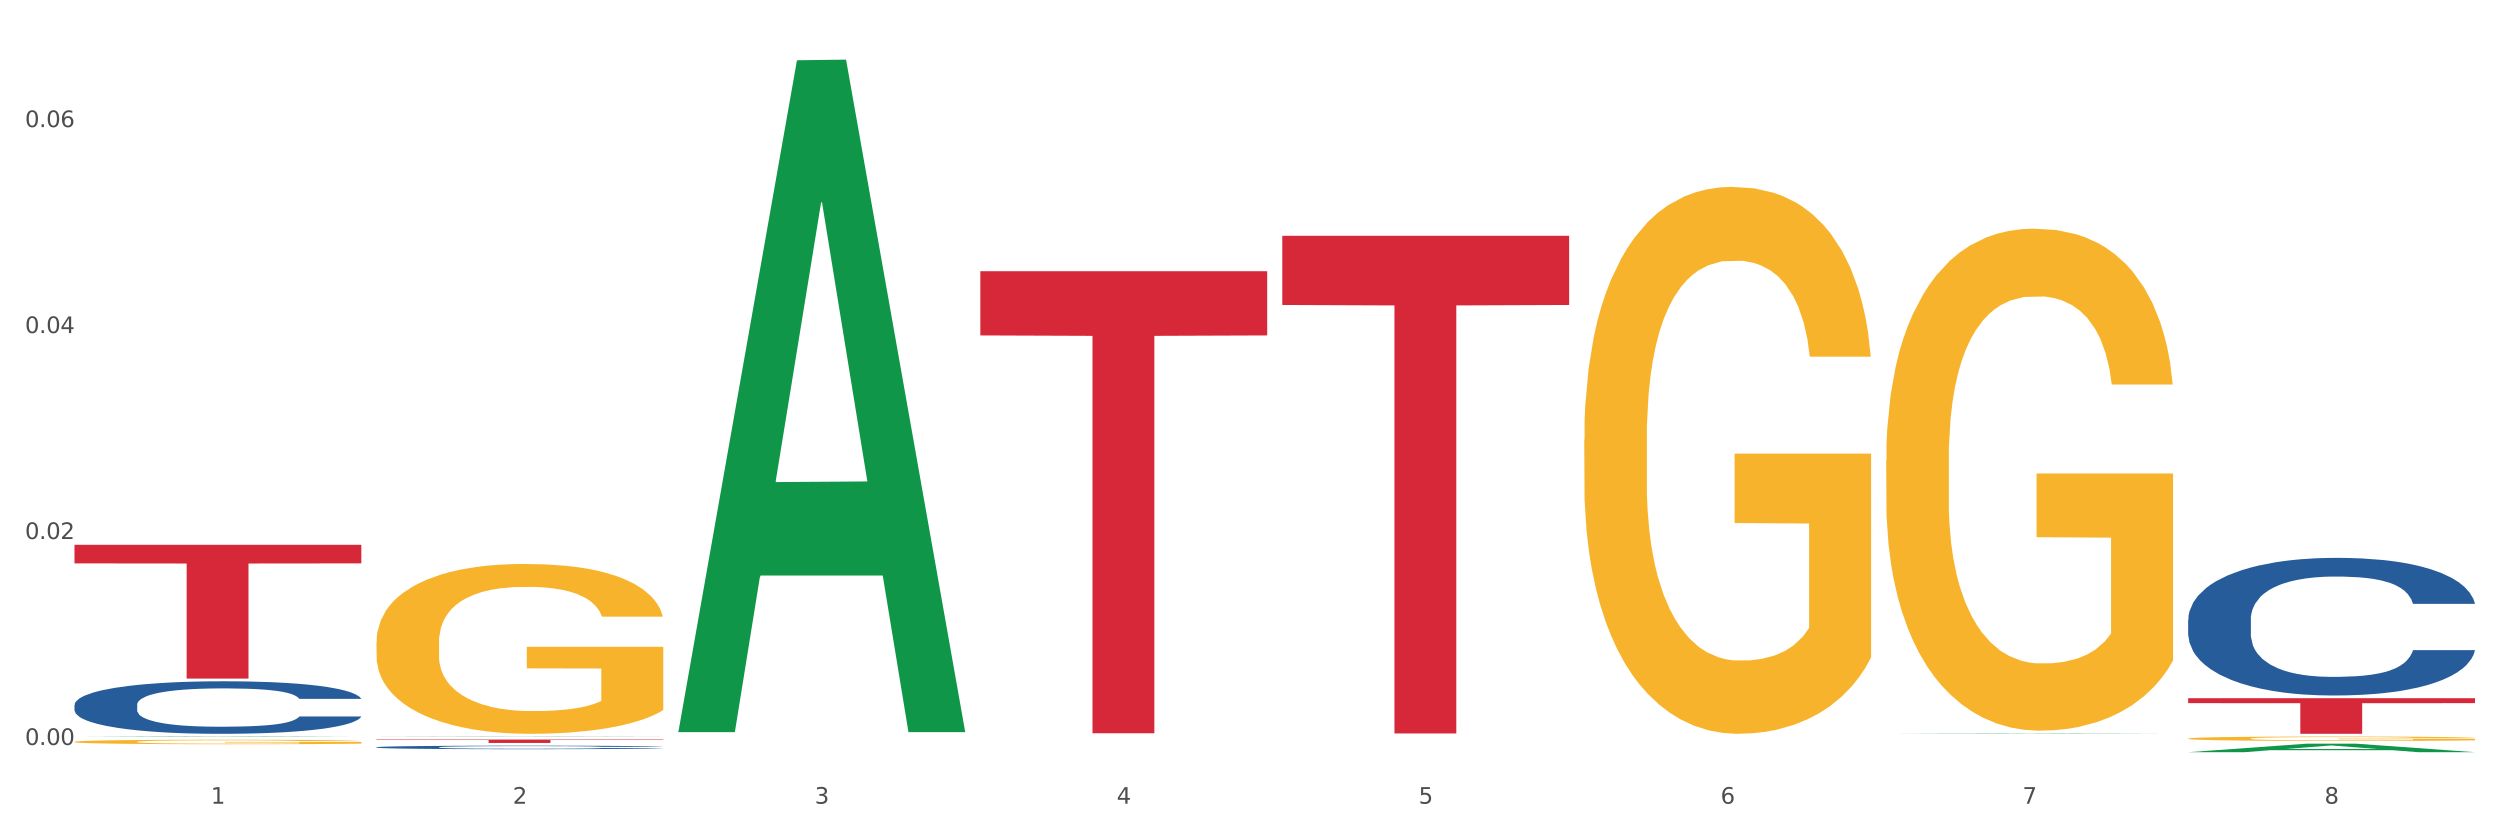
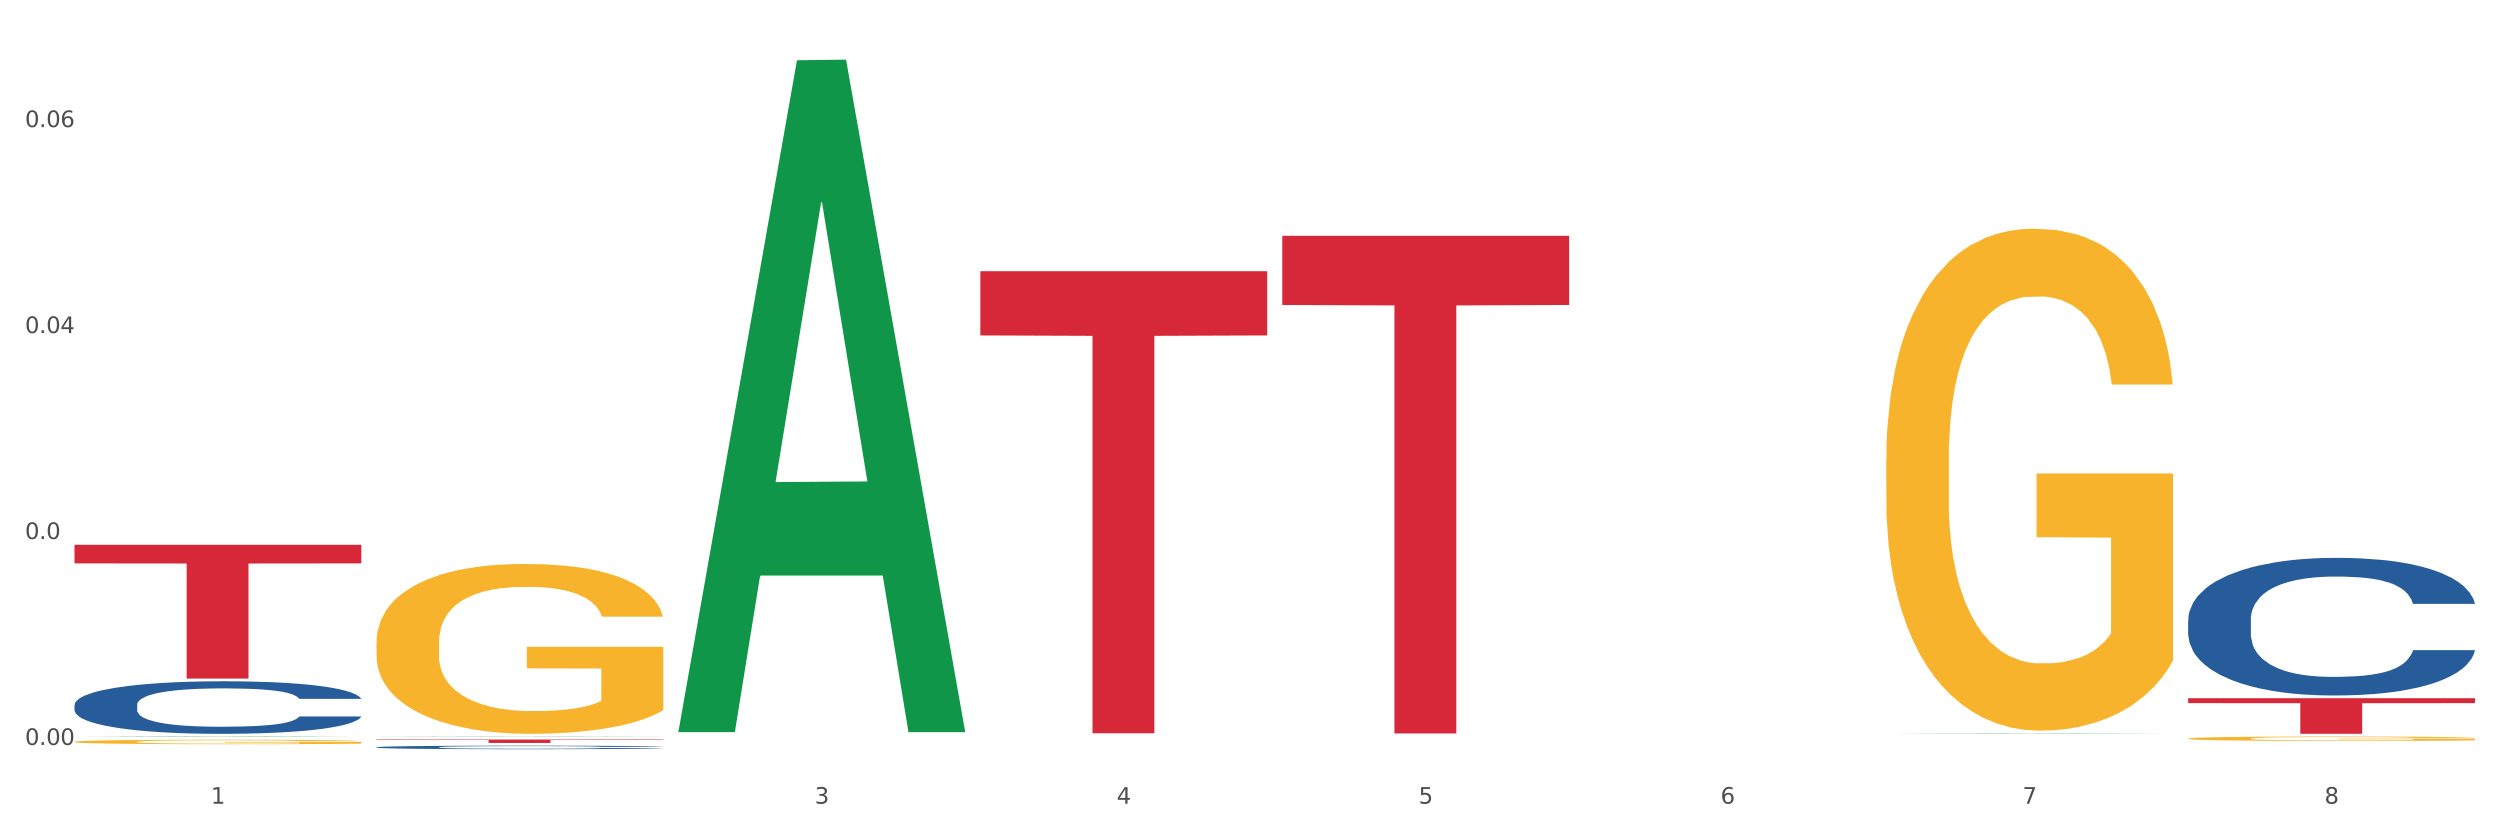
<svg xmlns="http://www.w3.org/2000/svg" xmlns:xlink="http://www.w3.org/1999/xlink" width="1080pt" height="360pt" viewBox="0 0 1080 360" version="1.1">
  <rect x="0" y="0" width="1080" height="360" fill="#333333" stroke="none" />
  <defs>
    <style type="text/css">*{stroke-linejoin: round; stroke-linecap: butt}</style>
  </defs>
  <g id="figure_1">
    <g id="patch_1">
      <path d="M 0 360  L 1080 360  L 1080 0  L 0 0  z " style="fill: #ffffff; stroke: #ffffff; stroke-linejoin: miter" />
    </g>
    <g id="axes_1">
      <g id="matplotlib.axis_1">
        <g id="xtick_1">
          <g id="text_1">
            <g style="fill: #4d4d4d" transform="translate(91.082 347.204) scale(0.096 -0.096)">
              <defs>
                <path id="DejaVuSans-31" d="M 794 531  L 1825 531  L 1825 4091  L 703 3866  L 703 4441  L 1819 4666  L 2450 4666  L 2450 531  L 3481 531  L 3481 0  L 794 0  L 794 531  z " transform="scale(0.016)" />
              </defs>
              <use xlink:href="#DejaVuSans-31" />
            </g>
          </g>
        </g>
        <g id="xtick_2">
          <g id="text_2">
            <g style="fill: #4d4d4d" transform="translate(221.525 347.204) scale(0.096 -0.096)">
              <defs>
-                 <path id="DejaVuSans-32" d="M 1228 531  L 3431 531  L 3431 0  L 469 0  L 469 531  Q 828 903 1448 1529  Q 2069 2156 2228 2338  Q 2531 2678 2651 2914  Q 2772 3150 2772 3378  Q 2772 3750 2511 3984  Q 2250 4219 1831 4219  Q 1534 4219 1204 4116  Q 875 4013 500 3803  L 500 4441  Q 881 4594 1212 4672  Q 1544 4750 1819 4750  Q 2544 4750 2975 4387  Q 3406 4025 3406 3419  Q 3406 3131 3298 2873  Q 3191 2616 2906 2266  Q 2828 2175 2409 1742  Q 1991 1309 1228 531  z " transform="scale(0.016)" />
-               </defs>
+                 </defs>
              <use xlink:href="#DejaVuSans-32" />
            </g>
          </g>
        </g>
        <g id="xtick_3">
          <g id="text_3">
            <g style="fill: #4d4d4d" transform="translate(351.968 347.204) scale(0.096 -0.096)">
              <defs>
                <path id="DejaVuSans-33" d="M 2597 2516  Q 3050 2419 3304 2112  Q 3559 1806 3559 1356  Q 3559 666 3084 287  Q 2609 -91 1734 -91  Q 1441 -91 1130 -33  Q 819 25 488 141  L 488 750  Q 750 597 1062 519  Q 1375 441 1716 441  Q 2309 441 2620 675  Q 2931 909 2931 1356  Q 2931 1769 2642 2001  Q 2353 2234 1838 2234  L 1294 2234  L 1294 2753  L 1863 2753  Q 2328 2753 2575 2939  Q 2822 3125 2822 3475  Q 2822 3834 2567 4026  Q 2313 4219 1838 4219  Q 1578 4219 1281 4162  Q 984 4106 628 3988  L 628 4550  Q 988 4650 1302 4700  Q 1616 4750 1894 4750  Q 2613 4750 3031 4423  Q 3450 4097 3450 3541  Q 3450 3153 3228 2886  Q 3006 2619 2597 2516  z " transform="scale(0.016)" />
              </defs>
              <use xlink:href="#DejaVuSans-33" />
            </g>
          </g>
        </g>
        <g id="xtick_4">
          <g id="text_4">
            <g style="fill: #4d4d4d" transform="translate(482.412 347.204) scale(0.096 -0.096)">
              <defs>
                <path id="DejaVuSans-34" d="M 2419 4116  L 825 1625  L 2419 1625  L 2419 4116  z M 2253 4666  L 3047 4666  L 3047 1625  L 3713 1625  L 3713 1100  L 3047 1100  L 3047 0  L 2419 0  L 2419 1100  L 313 1100  L 313 1709  L 2253 4666  z " transform="scale(0.016)" />
              </defs>
              <use xlink:href="#DejaVuSans-34" />
            </g>
          </g>
        </g>
        <g id="xtick_5">
          <g id="text_5">
            <g style="fill: #4d4d4d" transform="translate(612.855 347.204) scale(0.096 -0.096)">
              <defs>
                <path id="DejaVuSans-35" d="M 691 4666  L 3169 4666  L 3169 4134  L 1269 4134  L 1269 2991  Q 1406 3038 1543 3061  Q 1681 3084 1819 3084  Q 2600 3084 3056 2656  Q 3513 2228 3513 1497  Q 3513 744 3044 326  Q 2575 -91 1722 -91  Q 1428 -91 1123 -41  Q 819 9 494 109  L 494 744  Q 775 591 1075 516  Q 1375 441 1709 441  Q 2250 441 2565 725  Q 2881 1009 2881 1497  Q 2881 1984 2565 2268  Q 2250 2553 1709 2553  Q 1456 2553 1204 2497  Q 953 2441 691 2322  L 691 4666  z " transform="scale(0.016)" />
              </defs>
              <use xlink:href="#DejaVuSans-35" />
            </g>
          </g>
        </g>
        <g id="xtick_6">
          <g id="text_6">
            <g style="fill: #4d4d4d" transform="translate(743.299 347.204) scale(0.096 -0.096)">
              <defs>
                <path id="DejaVuSans-36" d="M 2113 2584  Q 1688 2584 1439 2293  Q 1191 2003 1191 1497  Q 1191 994 1439 701  Q 1688 409 2113 409  Q 2538 409 2786 701  Q 3034 994 3034 1497  Q 3034 2003 2786 2293  Q 2538 2584 2113 2584  z M 3366 4563  L 3366 3988  Q 3128 4100 2886 4159  Q 2644 4219 2406 4219  Q 1781 4219 1451 3797  Q 1122 3375 1075 2522  Q 1259 2794 1537 2939  Q 1816 3084 2150 3084  Q 2853 3084 3261 2657  Q 3669 2231 3669 1497  Q 3669 778 3244 343  Q 2819 -91 2113 -91  Q 1303 -91 875 529  Q 447 1150 447 2328  Q 447 3434 972 4092  Q 1497 4750 2381 4750  Q 2619 4750 2861 4703  Q 3103 4656 3366 4563  z " transform="scale(0.016)" />
              </defs>
              <use xlink:href="#DejaVuSans-36" />
            </g>
          </g>
        </g>
        <g id="xtick_7">
          <g id="text_7">
            <g style="fill: #4d4d4d" transform="translate(873.742 347.204) scale(0.096 -0.096)">
              <defs>
                <path id="DejaVuSans-37" d="M 525 4666  L 3525 4666  L 3525 4397  L 1831 0  L 1172 0  L 2766 4134  L 525 4134  L 525 4666  z " transform="scale(0.016)" />
              </defs>
              <use xlink:href="#DejaVuSans-37" />
            </g>
          </g>
        </g>
        <g id="xtick_8">
          <g id="text_8">
            <g style="fill: #4d4d4d" transform="translate(1004.185 347.204) scale(0.096 -0.096)">
              <defs>
                <path id="DejaVuSans-38" d="M 2034 2216  Q 1584 2216 1326 1975  Q 1069 1734 1069 1313  Q 1069 891 1326 650  Q 1584 409 2034 409  Q 2484 409 2743 651  Q 3003 894 3003 1313  Q 3003 1734 2745 1975  Q 2488 2216 2034 2216  z M 1403 2484  Q 997 2584 770 2862  Q 544 3141 544 3541  Q 544 4100 942 4425  Q 1341 4750 2034 4750  Q 2731 4750 3128 4425  Q 3525 4100 3525 3541  Q 3525 3141 3298 2862  Q 3072 2584 2669 2484  Q 3125 2378 3379 2068  Q 3634 1759 3634 1313  Q 3634 634 3220 271  Q 2806 -91 2034 -91  Q 1263 -91 848 271  Q 434 634 434 1313  Q 434 1759 690 2068  Q 947 2378 1403 2484  z M 1172 3481  Q 1172 3119 1398 2916  Q 1625 2713 2034 2713  Q 2441 2713 2670 2916  Q 2900 3119 2900 3481  Q 2900 3844 2670 4047  Q 2441 4250 2034 4250  Q 1625 4250 1398 4047  Q 1172 3844 1172 3481  z " transform="scale(0.016)" />
              </defs>
              <use xlink:href="#DejaVuSans-38" />
            </g>
          </g>
        </g>
        <g id="xtick_9" />
        <g id="xtick_10" />
        <g id="xtick_11" />
        <g id="xtick_12" />
        <g id="xtick_13" />
        <g id="xtick_14" />
        <g id="xtick_15" />
      </g>
      <g id="matplotlib.axis_2">
        <g id="ytick_1">
          <g id="text_9">
            <g style="fill: #4d4d4d" transform="translate(10.8 321.827) scale(0.096 -0.096)">
              <defs>
                <path id="DejaVuSans-30" d="M 2034 4250  Q 1547 4250 1301 3770  Q 1056 3291 1056 2328  Q 1056 1369 1301 889  Q 1547 409 2034 409  Q 2525 409 2770 889  Q 3016 1369 3016 2328  Q 3016 3291 2770 3770  Q 2525 4250 2034 4250  z M 2034 4750  Q 2819 4750 3233 4129  Q 3647 3509 3647 2328  Q 3647 1150 3233 529  Q 2819 -91 2034 -91  Q 1250 -91 836 529  Q 422 1150 422 2328  Q 422 3509 836 4129  Q 1250 4750 2034 4750  z " transform="scale(0.016)" />
                <path id="DejaVuSans-2e" d="M 684 794  L 1344 794  L 1344 0  L 684 0  L 684 794  z " transform="scale(0.016)" />
              </defs>
              <use xlink:href="#DejaVuSans-30" />
              <use xlink:href="#DejaVuSans-2e" transform="translate(63.623 0)" />
              <use xlink:href="#DejaVuSans-30" transform="translate(95.41 0)" />
              <use xlink:href="#DejaVuSans-30" transform="translate(159.033 0)" />
            </g>
          </g>
        </g>
        <g id="ytick_2">
          <g id="text_10">
            <g style="fill: #4d4d4d" transform="translate(10.8 232.854) scale(0.096 -0.096)">
              <use xlink:href="#DejaVuSans-30" />
              <use xlink:href="#DejaVuSans-2e" transform="translate(63.623 0)" />
              <use xlink:href="#DejaVuSans-30" transform="translate(95.41 0)" />
              <use xlink:href="#DejaVuSans-32" transform="translate(159.033 0)" />
            </g>
          </g>
        </g>
        <g id="ytick_3">
          <g id="text_11">
            <g style="fill: #4d4d4d" transform="translate(10.8 143.881) scale(0.096 -0.096)">
              <use xlink:href="#DejaVuSans-30" />
              <use xlink:href="#DejaVuSans-2e" transform="translate(63.623 0)" />
              <use xlink:href="#DejaVuSans-30" transform="translate(95.41 0)" />
              <use xlink:href="#DejaVuSans-34" transform="translate(159.033 0)" />
            </g>
          </g>
        </g>
        <g id="ytick_4">
          <g id="text_12">
            <g style="fill: #4d4d4d" transform="translate(10.8 54.908) scale(0.096 -0.096)">
              <use xlink:href="#DejaVuSans-30" />
              <use xlink:href="#DejaVuSans-2e" transform="translate(63.623 0)" />
              <use xlink:href="#DejaVuSans-30" transform="translate(95.41 0)" />
              <use xlink:href="#DejaVuSans-36" transform="translate(159.033 0)" />
            </g>
          </g>
        </g>
        <g id="ytick_5" />
        <g id="ytick_6" />
        <g id="ytick_7" />
      </g>
      <g id="PolyCollection_1">
        <path d="M 32.175 318.393  L 32.303 318.393  L 83.404 318.18  L 104.611 318.179  L 156.096 318.394  L 131.567 318.394  L 120.453 318.344  L 67.691 318.344  L 67.307 318.345  L 56.576 318.394  L 32.175 318.394  L 32.175 318.393  L 74.334 318.314  L 113.81 318.314  L 94.263 318.225  L 94.008 318.225  L 93.752 318.225  L 74.206 318.314  L 74.334 318.314  L 32.175 318.393  z " clip-path="url(#pb05c1bc5c5)" style="fill: #109648" />
-         <path d="M 684.392 189.909  L 684.538 189.693  L 684.538 181.925  L 684.831 175.235  L 686.294 159.051  L 688.489 145.672  L 690.098 138.551  L 691.707 132.725  L 693.609 126.898  L 695.95 120.856  L 700.193 112.009  L 702.827 107.477  L 706.045 102.73  L 711.898 95.824  L 716.14 91.94  L 720.53 88.703  L 727.699 84.819  L 732.38 83.093  L 737.355 81.798  L 743.353 80.935  L 747.889 80.719  L 757.838 81.366  L 766.323 83.308  L 770.42 84.819  L 775.687 87.409  L 778.467 89.135  L 783.002 92.587  L 787.684 97.119  L 790.903 101.003  L 795.731 108.34  L 799.389 115.677  L 802.754 124.74  L 804.509 130.998  L 805.826 136.825  L 806.996 143.514  L 808.167 154.088  L 781.832 154.088  L 780.808 146.535  L 779.198 139.414  L 776.857 132.509  L 774.809 128.193  L 771.298 122.798  L 768.079 119.346  L 764.714 116.756  L 760.617 114.598  L 757.399 113.519  L 752.863 112.656  L 743.939 112.872  L 737.94 114.598  L 733.843 116.756  L 731.21 118.698  L 728.869 120.856  L 726.236 123.877  L 723.163 128.409  L 720.968 132.509  L 718.774 137.688  L 717.018 142.867  L 715.409 148.909  L 714.092 155.383  L 713.068 162.072  L 712.19 170.272  L 711.459 183.867  L 711.459 213.43  L 711.751 220.12  L 712.483 228.967  L 713.361 235.657  L 714.824 243.641  L 716.14 249.036  L 718.628 256.804  L 721.407 263.278  L 723.602 267.378  L 725.797 270.83  L 729.601 275.578  L 733.843 279.462  L 737.501 281.836  L 742.475 283.994  L 745.841 284.857  L 748.767 285.288  L 755.936 285.288  L 761.056 284.641  L 766.762 283.131  L 771.151 281.188  L 774.809 278.815  L 778.906 274.931  L 781.539 271.262  L 781.539 226.162  L 749.352 225.946  L 749.352 195.951  L 808.313 195.951  L 808.313 283.994  L 805.826 288.525  L 803.046 292.625  L 800.12 296.294  L 795.731 300.825  L 790.464 305.141  L 785.782 308.162  L 780.808 310.752  L 774.955 313.125  L 767.348 315.283  L 762.666 316.147  L 756.813 316.794  L 749.937 317.01  L 743.939 316.578  L 738.086 315.499  L 731.941 313.557  L 725.943 310.752  L 721.407 307.946  L 716.872 304.494  L 712.044 299.962  L 708.24 295.646  L 705.314 291.762  L 702.095 286.799  L 698.584 280.325  L 695.95 274.499  L 693.609 268.457  L 691.122 260.688  L 689.366 253.999  L 687.611 245.583  L 686.587 239.325  L 685.416 229.614  L 684.538 216.02  L 684.392 189.909  z " clip-path="url(#pb05c1bc5c5)" style="fill: #f7b32b" />
        <path d="M 814.835 198.992  L 814.982 198.794  L 814.982 191.663  L 815.274 185.523  L 816.737 170.667  L 818.932 158.387  L 820.541 151.851  L 822.151 146.503  L 824.053 141.155  L 826.394 135.609  L 830.636 127.488  L 833.27 123.328  L 836.489 118.971  L 842.341 112.632  L 846.584 109.067  L 850.973 106.096  L 858.142 102.531  L 862.824 100.946  L 867.798 99.758  L 873.797 98.965  L 878.332 98.767  L 888.281 99.362  L 896.767 101.144  L 900.863 102.531  L 906.13 104.908  L 908.91 106.492  L 913.446 109.661  L 918.127 113.821  L 921.346 117.386  L 926.174 124.121  L 929.832 130.855  L 933.197 139.174  L 934.953 144.918  L 936.269 150.266  L 937.44 156.406  L 938.61 166.112  L 912.275 166.112  L 911.251 159.179  L 909.642 152.643  L 907.301 146.305  L 905.253 142.343  L 901.741 137.391  L 898.522 134.222  L 895.157 131.845  L 891.061 129.865  L 887.842 128.874  L 883.307 128.082  L 874.382 128.28  L 868.383 129.865  L 864.287 131.845  L 861.653 133.628  L 859.312 135.609  L 856.679 138.382  L 853.606 142.541  L 851.412 146.305  L 849.217 151.058  L 847.462 155.812  L 845.852 161.358  L 844.536 167.3  L 843.511 173.44  L 842.634 180.967  L 841.902 193.446  L 841.902 220.582  L 842.195 226.722  L 842.926 234.843  L 843.804 240.983  L 845.267 248.312  L 846.584 253.263  L 849.071 260.394  L 851.851 266.336  L 854.045 270.1  L 856.24 273.269  L 860.044 277.626  L 864.287 281.192  L 867.944 283.37  L 872.919 285.351  L 876.284 286.143  L 879.21 286.539  L 886.379 286.539  L 891.5 285.945  L 897.206 284.559  L 901.595 282.776  L 905.253 280.597  L 909.349 277.032  L 911.983 273.665  L 911.983 232.268  L 879.795 232.07  L 879.795 204.538  L 938.757 204.538  L 938.757 285.351  L 936.269 289.511  L 933.49 293.274  L 930.563 296.641  L 926.174 300.801  L 920.907 304.762  L 916.225 307.535  L 911.251 309.912  L 905.399 312.091  L 897.791 314.071  L 893.109 314.864  L 887.257 315.458  L 880.38 315.656  L 874.382 315.26  L 868.53 314.27  L 862.385 312.487  L 856.386 309.912  L 851.851 307.337  L 847.315 304.168  L 842.487 300.008  L 838.683 296.047  L 835.757 292.482  L 832.538 287.926  L 829.027 281.984  L 826.394 276.636  L 824.053 271.09  L 821.565 263.959  L 819.81 257.819  L 818.054 250.094  L 817.03 244.35  L 815.86 235.437  L 814.982 222.958  L 814.835 198.992  z " clip-path="url(#pb05c1bc5c5)" style="fill: #f7b32b" />
        <path d="M 945.279 319.064  L 945.425 319.062  L 945.425 318.999  L 945.718 318.945  L 947.181 318.814  L 949.375 318.706  L 950.985 318.648  L 952.594 318.601  L 954.496 318.553  L 956.837 318.505  L 961.08 318.433  L 963.713 318.396  L 966.932 318.358  L 972.784 318.302  L 977.027 318.27  L 981.416 318.244  L 988.585 318.213  L 993.267 318.199  L 998.242 318.188  L 1004.24 318.181  L 1008.776 318.179  L 1018.724 318.185  L 1027.21 318.2  L 1031.307 318.213  L 1036.574 318.234  L 1039.354 318.248  L 1043.889 318.275  L 1048.571 318.312  L 1051.79 318.344  L 1056.618 318.403  L 1060.275 318.463  L 1063.64 318.536  L 1065.396 318.587  L 1066.713 318.634  L 1067.883 318.688  L 1069.054 318.774  L 1042.719 318.774  L 1041.694 318.713  L 1040.085 318.655  L 1037.744 318.599  L 1035.696 318.564  L 1032.185 318.52  L 1028.966 318.492  L 1025.601 318.471  L 1021.504 318.454  L 1018.285 318.445  L 1013.75 318.438  L 1004.825 318.44  L 998.827 318.454  L 994.73 318.471  L 992.097 318.487  L 989.756 318.505  L 987.122 318.529  L 984.05 318.566  L 981.855 318.599  L 979.661 318.641  L 977.905 318.683  L 976.296 318.732  L 974.979 318.784  L 973.955 318.838  L 973.077 318.905  L 972.345 319.015  L 972.345 319.254  L 972.638 319.309  L 973.37 319.38  L 974.247 319.435  L 975.71 319.499  L 977.027 319.543  L 979.514 319.606  L 982.294 319.658  L 984.489 319.692  L 986.683 319.719  L 990.487 319.758  L 994.73 319.789  L 998.388 319.809  L 1003.362 319.826  L 1006.727 319.833  L 1009.653 319.837  L 1016.822 319.837  L 1021.943 319.831  L 1027.649 319.819  L 1032.038 319.803  L 1035.696 319.784  L 1039.792 319.753  L 1042.426 319.723  L 1042.426 319.358  L 1010.239 319.356  L 1010.239 319.113  L 1069.2 319.113  L 1069.2 319.826  L 1066.713 319.863  L 1063.933 319.896  L 1061.007 319.926  L 1056.618 319.962  L 1051.351 319.997  L 1046.669 320.022  L 1041.694 320.043  L 1035.842 320.062  L 1028.234 320.08  L 1023.553 320.087  L 1017.7 320.092  L 1010.824 320.094  L 1004.825 320.09  L 998.973 320.081  L 992.828 320.066  L 986.83 320.043  L 982.294 320.02  L 977.759 319.992  L 972.931 319.955  L 969.127 319.921  L 966.201 319.889  L 962.982 319.849  L 959.47 319.796  L 956.837 319.749  L 954.496 319.7  L 952.009 319.637  L 950.253 319.583  L 948.498 319.515  L 947.473 319.464  L 946.303 319.386  L 945.425 319.275  L 945.279 319.064  z " clip-path="url(#pb05c1bc5c5)" style="fill: #f7b32b" />
        <path d="M 945.279 267.71  L 945.425 267.656  L 945.425 266.135  L 945.865 264.072  L 947.476 260.27  L 949.527 257.392  L 953.042 254.025  L 954.946 252.613  L 957.437 251.039  L 962.563 248.486  L 968.422 246.314  L 972.524 245.119  L 975.6 244.359  L 982.484 243.001  L 986.439 242.404  L 990.541 241.915  L 994.056 241.59  L 999.915 241.209  L 1004.603 241.047  L 1010.022 240.992  L 1014.563 241.047  L 1020.569 241.264  L 1029.358 241.915  L 1032.727 242.296  L 1037.268 242.947  L 1041.955 243.816  L 1045.763 244.685  L 1050.158 245.934  L 1054.699 247.563  L 1059.093 249.627  L 1062.169 251.527  L 1064.659 253.537  L 1066.856 255.98  L 1068.468 258.641  L 1069.2 260.868  L 1042.394 260.868  L 1041.662 258.859  L 1040.197 256.686  L 1038.732 255.22  L 1037.121 254.025  L 1034.631 252.668  L 1032.434 251.799  L 1028.772 250.767  L 1025.403 250.115  L 1022.62 249.735  L 1019.251 249.409  L 1012.073 249.084  L 1006.946 249.084  L 1003.724 249.192  L 999.769 249.464  L 996.4 249.844  L 992.445 250.496  L 989.369 251.202  L 986.293 252.125  L 984.535 252.776  L 981.899 253.971  L 980.141 254.949  L 977.797 256.632  L 976.479 257.827  L 974.135 260.922  L 973.11 263.203  L 972.67 264.778  L 972.377 266.516  L 972.377 274.987  L 973.256 278.788  L 973.989 280.418  L 975.16 282.264  L 977.358 284.653  L 980.58 286.988  L 983.949 288.672  L 986.732 289.704  L 989.369 290.464  L 992.006 291.061  L 995.228 291.604  L 997.865 291.93  L 1001.82 292.256  L 1006.507 292.419  L 1010.169 292.419  L 1017.639 292.147  L 1021.008 291.876  L 1024.231 291.496  L 1027.746 290.898  L 1030.53 290.247  L 1032.141 289.758  L 1034.777 288.726  L 1036.828 287.64  L 1038.586 286.391  L 1039.758 285.305  L 1041.076 283.676  L 1042.101 281.829  L 1042.394 280.852  L 1069.2 280.852  L 1068.614 282.807  L 1067.589 284.708  L 1065.538 287.26  L 1063.927 288.726  L 1061.437 290.518  L 1058.8 292.039  L 1055.138 293.722  L 1051.769 294.971  L 1048.254 296.057  L 1044.445 297.035  L 1037.561 298.392  L 1035.07 298.773  L 1029.797 299.424  L 1025.696 299.804  L 1019.69 300.185  L 1013.538 300.402  L 1007.093 300.456  L 1001.38 300.347  L 995.082 300.022  L 991.127 299.696  L 986.732 299.207  L 981.606 298.447  L 976.772 297.524  L 972.231 296.438  L 967.983 295.188  L 964.028 293.777  L 958.901 291.441  L 955.093 289.161  L 952.31 287.043  L 950.406 285.251  L 948.501 282.97  L 947.476 281.395  L 945.865 277.594  L 945.279 274.064  L 945.279 267.71  z " clip-path="url(#pb05c1bc5c5)" style="fill: #255c99" />
        <path d="M 162.618 322.811  L 162.765 322.81  L 162.765 322.771  L 163.204 322.718  L 164.816 322.621  L 166.866 322.547  L 170.382 322.46  L 172.286 322.424  L 174.776 322.384  L 179.903 322.318  L 185.762 322.263  L 189.863 322.232  L 192.94 322.212  L 199.824 322.178  L 203.779 322.162  L 207.88 322.15  L 211.396 322.141  L 217.255 322.132  L 221.942 322.128  L 227.362 322.126  L 231.903 322.128  L 237.909 322.133  L 246.697 322.15  L 250.066 322.16  L 254.607 322.176  L 259.295 322.199  L 263.103 322.221  L 267.497 322.253  L 272.038 322.295  L 276.433 322.348  L 279.509 322.396  L 281.999 322.448  L 284.196 322.51  L 285.807 322.579  L 286.54 322.636  L 259.734 322.636  L 259.002 322.584  L 257.537 322.529  L 256.072 322.491  L 254.461 322.46  L 251.971 322.426  L 249.773 322.403  L 246.111 322.377  L 242.742 322.36  L 239.959 322.35  L 236.59 322.342  L 229.413 322.334  L 224.286 322.334  L 221.064 322.336  L 217.109 322.343  L 213.74 322.353  L 209.785 322.37  L 206.709 322.388  L 203.633 322.412  L 201.875 322.428  L 199.238 322.459  L 197.48 322.484  L 195.137 322.527  L 193.818 322.558  L 191.475 322.637  L 190.449 322.696  L 190.01 322.736  L 189.717 322.781  L 189.717 322.998  L 190.596 323.095  L 191.328 323.137  L 192.5 323.185  L 194.697 323.246  L 197.92 323.306  L 201.289 323.349  L 204.072 323.375  L 206.709 323.395  L 209.345 323.41  L 212.568 323.424  L 215.204 323.432  L 219.159 323.441  L 223.847 323.445  L 227.509 323.445  L 234.979 323.438  L 238.348 323.431  L 241.571 323.421  L 245.086 323.406  L 247.869 323.389  L 249.48 323.377  L 252.117 323.35  L 254.168 323.322  L 255.926 323.29  L 257.097 323.263  L 258.416 323.221  L 259.441 323.173  L 259.734 323.148  L 286.54 323.148  L 285.954 323.198  L 284.928 323.247  L 282.878 323.313  L 281.266 323.35  L 278.776 323.396  L 276.14 323.435  L 272.478 323.478  L 269.109 323.51  L 265.593 323.538  L 261.785 323.563  L 254.9 323.598  L 252.41 323.608  L 247.137 323.625  L 243.035 323.634  L 237.03 323.644  L 230.878 323.65  L 224.433 323.651  L 218.72 323.648  L 212.421 323.64  L 208.466 323.632  L 204.072 323.619  L 198.945 323.6  L 194.111 323.576  L 189.571 323.548  L 185.323 323.516  L 181.368 323.48  L 176.241 323.42  L 172.432 323.361  L 169.649 323.307  L 167.745 323.261  L 165.841 323.203  L 164.816 323.162  L 163.204 323.065  L 162.618 322.974  L 162.618 322.811  z " clip-path="url(#pb05c1bc5c5)" style="fill: #255c99" />
        <path d="M 32.175 304.511  L 32.321 304.49  L 32.321 303.91  L 32.761 303.122  L 34.372 301.671  L 36.423 300.573  L 39.938 299.288  L 41.843 298.749  L 44.333 298.148  L 49.46 297.173  L 55.319 296.344  L 59.42 295.888  L 62.496 295.598  L 69.381 295.08  L 73.336 294.852  L 77.437 294.665  L 80.953 294.541  L 86.812 294.396  L 91.499 294.334  L 96.919 294.313  L 101.46 294.334  L 107.465 294.417  L 116.254 294.665  L 119.623 294.81  L 124.164 295.059  L 128.851 295.391  L 132.66 295.722  L 137.054 296.199  L 141.595 296.821  L 145.989 297.609  L 149.065 298.334  L 151.555 299.101  L 153.753 300.034  L 155.364 301.049  L 156.096 301.899  L 129.291 301.899  L 128.558 301.132  L 127.093 300.303  L 125.629 299.744  L 124.017 299.288  L 121.527 298.769  L 119.33 298.438  L 115.668 298.044  L 112.299 297.795  L 109.516 297.65  L 106.147 297.526  L 98.969 297.401  L 93.843 297.401  L 90.62 297.443  L 86.665 297.546  L 83.296 297.692  L 79.341 297.94  L 76.265 298.21  L 73.189 298.562  L 71.431 298.811  L 68.795 299.267  L 67.037 299.64  L 64.693 300.283  L 63.375 300.739  L 61.031 301.92  L 60.006 302.791  L 59.567 303.392  L 59.274 304.055  L 59.274 307.288  L 60.152 308.739  L 60.885 309.361  L 62.057 310.066  L 64.254 310.978  L 67.476 311.869  L 70.845 312.512  L 73.629 312.906  L 76.265 313.196  L 78.902 313.424  L 82.124 313.631  L 84.761 313.755  L 88.716 313.88  L 93.403 313.942  L 97.065 313.942  L 104.536 313.838  L 107.905 313.735  L 111.127 313.59  L 114.643 313.362  L 117.426 313.113  L 119.037 312.926  L 121.674 312.533  L 123.724 312.118  L 125.482 311.641  L 126.654 311.227  L 127.972 310.605  L 128.998 309.9  L 129.291 309.527  L 156.096 309.527  L 155.51 310.273  L 154.485 310.999  L 152.434 311.973  L 150.823 312.533  L 148.333 313.217  L 145.696 313.797  L 142.034 314.439  L 138.665 314.916  L 135.15 315.331  L 131.341 315.704  L 124.457 316.222  L 121.967 316.367  L 116.693 316.616  L 112.592 316.761  L 106.586 316.906  L 100.434 316.989  L 93.989 317.01  L 88.276 316.968  L 81.978 316.844  L 78.023 316.719  L 73.629 316.533  L 68.502 316.243  L 63.668 315.89  L 59.127 315.476  L 54.879 314.999  L 50.924 314.46  L 45.798 313.569  L 41.989 312.698  L 39.206 311.89  L 37.302 311.206  L 35.398 310.335  L 34.372 309.734  L 32.761 308.283  L 32.175 306.936  L 32.175 304.511  z " clip-path="url(#pb05c1bc5c5)" style="fill: #255c99" />
        <path d="M 32.175 235.352  L 156.096 235.352  L 156.096 243.383  L 107.35 243.437  L 107.35 293.143  L 80.628 293.143  L 80.628 243.437  L 32.175 243.383  L 32.175 235.406  L 32.175 235.352  z " clip-path="url(#pb05c1bc5c5)" style="fill: #d62839" />
        <path d="M 162.618 319.486  L 286.54 319.486  L 286.54 319.691  L 237.793 319.692  L 237.793 320.956  L 211.071 320.956  L 211.071 319.692  L 162.618 319.691  L 162.618 319.488  L 162.618 319.486  z " clip-path="url(#pb05c1bc5c5)" style="fill: #d62839" />
        <path d="M 423.505 117.167  L 547.426 117.167  L 547.426 144.904  L 498.68 145.092  L 498.68 316.767  L 471.958 316.767  L 471.958 145.092  L 423.505 144.904  L 423.505 117.354  L 423.505 117.167  z " clip-path="url(#pb05c1bc5c5)" style="fill: #d62839" />
        <path d="M 553.949 101.869  L 677.87 101.869  L 677.87 131.745  L 629.124 131.947  L 629.124 316.851  L 602.401 316.851  L 602.401 131.947  L 553.949 131.745  L 553.949 102.071  L 553.949 101.869  z " clip-path="url(#pb05c1bc5c5)" style="fill: #d62839" />
        <path d="M 945.279 301.626  L 1069.2 301.626  L 1069.2 303.764  L 1020.454 303.778  L 1020.454 317.01  L 993.731 317.01  L 993.731 303.778  L 945.279 303.764  L 945.279 301.64  L 945.279 301.626  z " clip-path="url(#pb05c1bc5c5)" style="fill: #d62839" />
        <path d="M 162.618 277.538  L 162.765 277.471  L 162.765 275.059  L 163.057 272.981  L 164.52 267.955  L 166.715 263.8  L 168.324 261.589  L 169.934 259.779  L 171.836 257.97  L 174.177 256.094  L 178.419 253.346  L 181.053 251.939  L 184.272 250.464  L 190.124 248.32  L 194.367 247.114  L 198.756 246.109  L 205.925 244.902  L 210.607 244.366  L 215.581 243.964  L 221.58 243.696  L 226.115 243.629  L 236.064 243.83  L 244.55 244.433  L 248.646 244.902  L 253.913 245.706  L 256.693 246.243  L 261.229 247.315  L 265.91 248.722  L 269.129 249.928  L 273.957 252.207  L 277.615 254.485  L 280.98 257.3  L 282.736 259.243  L 284.052 261.053  L 285.223 263.13  L 286.393 266.414  L 260.058 266.414  L 259.034 264.068  L 257.425 261.857  L 255.084 259.712  L 253.036 258.372  L 249.524 256.697  L 246.305 255.625  L 242.94 254.82  L 238.844 254.15  L 235.625 253.815  L 231.09 253.547  L 222.165 253.614  L 216.166 254.15  L 212.07 254.82  L 209.436 255.424  L 207.095 256.094  L 204.462 257.032  L 201.389 258.439  L 199.195 259.712  L 197 261.321  L 195.245 262.929  L 193.635 264.806  L 192.319 266.816  L 191.294 268.893  L 190.417 271.44  L 189.685 275.662  L 189.685 284.843  L 189.978 286.92  L 190.709 289.668  L 191.587 291.745  L 193.05 294.225  L 194.367 295.9  L 196.854 298.313  L 199.634 300.323  L 201.828 301.596  L 204.023 302.669  L 207.827 304.143  L 212.07 305.349  L 215.727 306.086  L 220.702 306.756  L 224.067 307.025  L 226.993 307.159  L 234.162 307.159  L 239.283 306.958  L 244.989 306.488  L 249.378 305.885  L 253.036 305.148  L 257.132 303.942  L 259.766 302.803  L 259.766 288.797  L 227.578 288.73  L 227.578 279.415  L 286.54 279.415  L 286.54 306.756  L 284.052 308.164  L 281.273 309.437  L 278.346 310.576  L 273.957 311.984  L 268.69 313.324  L 264.008 314.262  L 259.034 315.066  L 253.182 315.803  L 245.574 316.474  L 240.892 316.742  L 235.04 316.943  L 228.164 317.01  L 222.165 316.876  L 216.313 316.541  L 210.168 315.937  L 204.169 315.066  L 199.634 314.195  L 195.098 313.123  L 190.27 311.716  L 186.466 310.375  L 183.54 309.169  L 180.321 307.628  L 176.81 305.617  L 174.177 303.808  L 171.836 301.931  L 169.348 299.519  L 167.593 297.441  L 165.837 294.828  L 164.813 292.885  L 163.643 289.869  L 162.765 285.647  L 162.618 277.538  z " clip-path="url(#pb05c1bc5c5)" style="fill: #f7b32b" />
        <path d="M 32.175 320.463  L 32.321 320.461  L 32.321 320.397  L 32.614 320.342  L 34.077 320.209  L 36.272 320.098  L 37.881 320.04  L 39.49 319.992  L 41.392 319.944  L 43.733 319.894  L 47.976 319.821  L 50.61 319.784  L 53.828 319.745  L 59.681 319.688  L 63.923 319.656  L 68.313 319.629  L 75.482 319.597  L 80.163 319.583  L 85.138 319.572  L 91.136 319.565  L 95.672 319.564  L 105.621 319.569  L 114.106 319.585  L 118.203 319.597  L 123.47 319.619  L 126.25 319.633  L 130.785 319.661  L 135.467 319.699  L 138.686 319.731  L 143.514 319.791  L 147.172 319.851  L 150.537 319.926  L 152.292 319.978  L 153.609 320.026  L 154.779 320.081  L 155.95 320.168  L 129.615 320.168  L 128.591 320.106  L 126.981 320.047  L 124.64 319.99  L 122.592 319.954  L 119.081 319.91  L 115.862 319.882  L 112.497 319.86  L 108.4 319.843  L 105.182 319.834  L 100.646 319.827  L 91.722 319.828  L 85.723 319.843  L 81.626 319.86  L 78.993 319.876  L 76.652 319.894  L 74.019 319.919  L 70.946 319.956  L 68.752 319.99  L 66.557 320.033  L 64.801 320.075  L 63.192 320.125  L 61.875 320.178  L 60.851 320.234  L 59.973 320.301  L 59.242 320.413  L 59.242 320.656  L 59.534 320.712  L 60.266 320.784  L 61.144 320.84  L 62.607 320.905  L 63.923 320.95  L 66.411 321.014  L 69.19 321.067  L 71.385 321.101  L 73.58 321.129  L 77.384 321.168  L 81.626 321.2  L 85.284 321.22  L 90.259 321.238  L 93.624 321.245  L 96.55 321.248  L 103.719 321.248  L 108.839 321.243  L 114.545 321.231  L 118.934 321.215  L 122.592 321.195  L 126.689 321.163  L 129.322 321.133  L 129.322 320.761  L 97.135 320.76  L 97.135 320.513  L 156.096 320.513  L 156.096 321.238  L 153.609 321.275  L 150.829 321.309  L 147.903 321.339  L 143.514 321.376  L 138.247 321.412  L 133.565 321.437  L 128.591 321.458  L 122.738 321.478  L 115.131 321.495  L 110.449 321.502  L 104.596 321.508  L 97.72 321.51  L 91.722 321.506  L 85.869 321.497  L 79.724 321.481  L 73.726 321.458  L 69.19 321.435  L 64.655 321.406  L 59.827 321.369  L 56.023 321.334  L 53.097 321.302  L 49.878 321.261  L 46.367 321.207  L 43.733 321.159  L 41.392 321.11  L 38.905 321.046  L 37.149 320.991  L 35.394 320.921  L 34.37 320.87  L 33.199 320.79  L 32.321 320.678  L 32.175 320.463  z " clip-path="url(#pb05c1bc5c5)" style="fill: #f7b32b" />
        <path d="M 162.618 318.316  L 162.746 318.316  L 213.848 318.179  L 235.055 318.179  L 286.54 318.317  L 262.011 318.317  L 250.896 318.285  L 198.134 318.285  L 197.751 318.285  L 187.019 318.317  L 162.618 318.317  L 162.618 318.316  L 204.777 318.266  L 244.253 318.265  L 224.707 318.209  L 224.451 318.208  L 224.196 318.209  L 204.649 318.265  L 204.777 318.266  L 162.618 318.316  z " clip-path="url(#pb05c1bc5c5)" style="fill: #109648" />
        <path d="M 293.062 315.734  L 293.19 315.461  L 344.291 26.032  L 365.498 25.759  L 416.983 316.279  L 392.454 316.279  L 381.34 248.628  L 328.577 248.628  L 328.194 249.719  L 317.463 316.279  L 293.062 316.279  L 293.062 315.734  L 335.221 208.255  L 374.696 207.982  L 355.15 87.683  L 354.895 87.137  L 354.639 87.955  L 335.093 207.982  L 335.221 208.255  L 293.062 315.734  z " clip-path="url(#pb05c1bc5c5)" style="fill: #109648" />
        <path d="M 814.835 317.009  L 814.963 317.009  L 866.065 316.826  L 887.272 316.826  L 938.757 317.01  L 914.228 317.01  L 903.113 316.967  L 850.351 316.967  L 849.968 316.968  L 839.236 317.01  L 814.835 317.01  L 814.835 317.009  L 856.994 316.941  L 896.47 316.941  L 876.924 316.865  L 876.668 316.865  L 876.413 316.865  L 856.866 316.941  L 856.994 316.941  L 814.835 317.009  z " clip-path="url(#pb05c1bc5c5)" style="fill: #109648" />
-         <path d="M 945.279 324.943  L 945.407 324.939  L 996.508 321.267  L 1017.715 321.263  L 1069.2 324.95  L 1044.671 324.95  L 1033.557 324.091  L 980.794 324.091  L 980.411 324.105  L 969.68 324.95  L 945.279 324.95  L 945.279 324.943  L 987.438 323.579  L 1026.913 323.575  L 1007.367 322.049  L 1007.112 322.042  L 1006.856 322.052  L 987.31 323.575  L 987.438 323.579  L 945.279 324.943  z " clip-path="url(#pb05c1bc5c5)" style="fill: #109648" />
      </g>
    </g>
  </g>
  <defs>
    <clipPath id="pb05c1bc5c5">
      <rect x="32.175" y="10.8" width="1037.025" height="329.109" />
    </clipPath>
  </defs>
</svg>